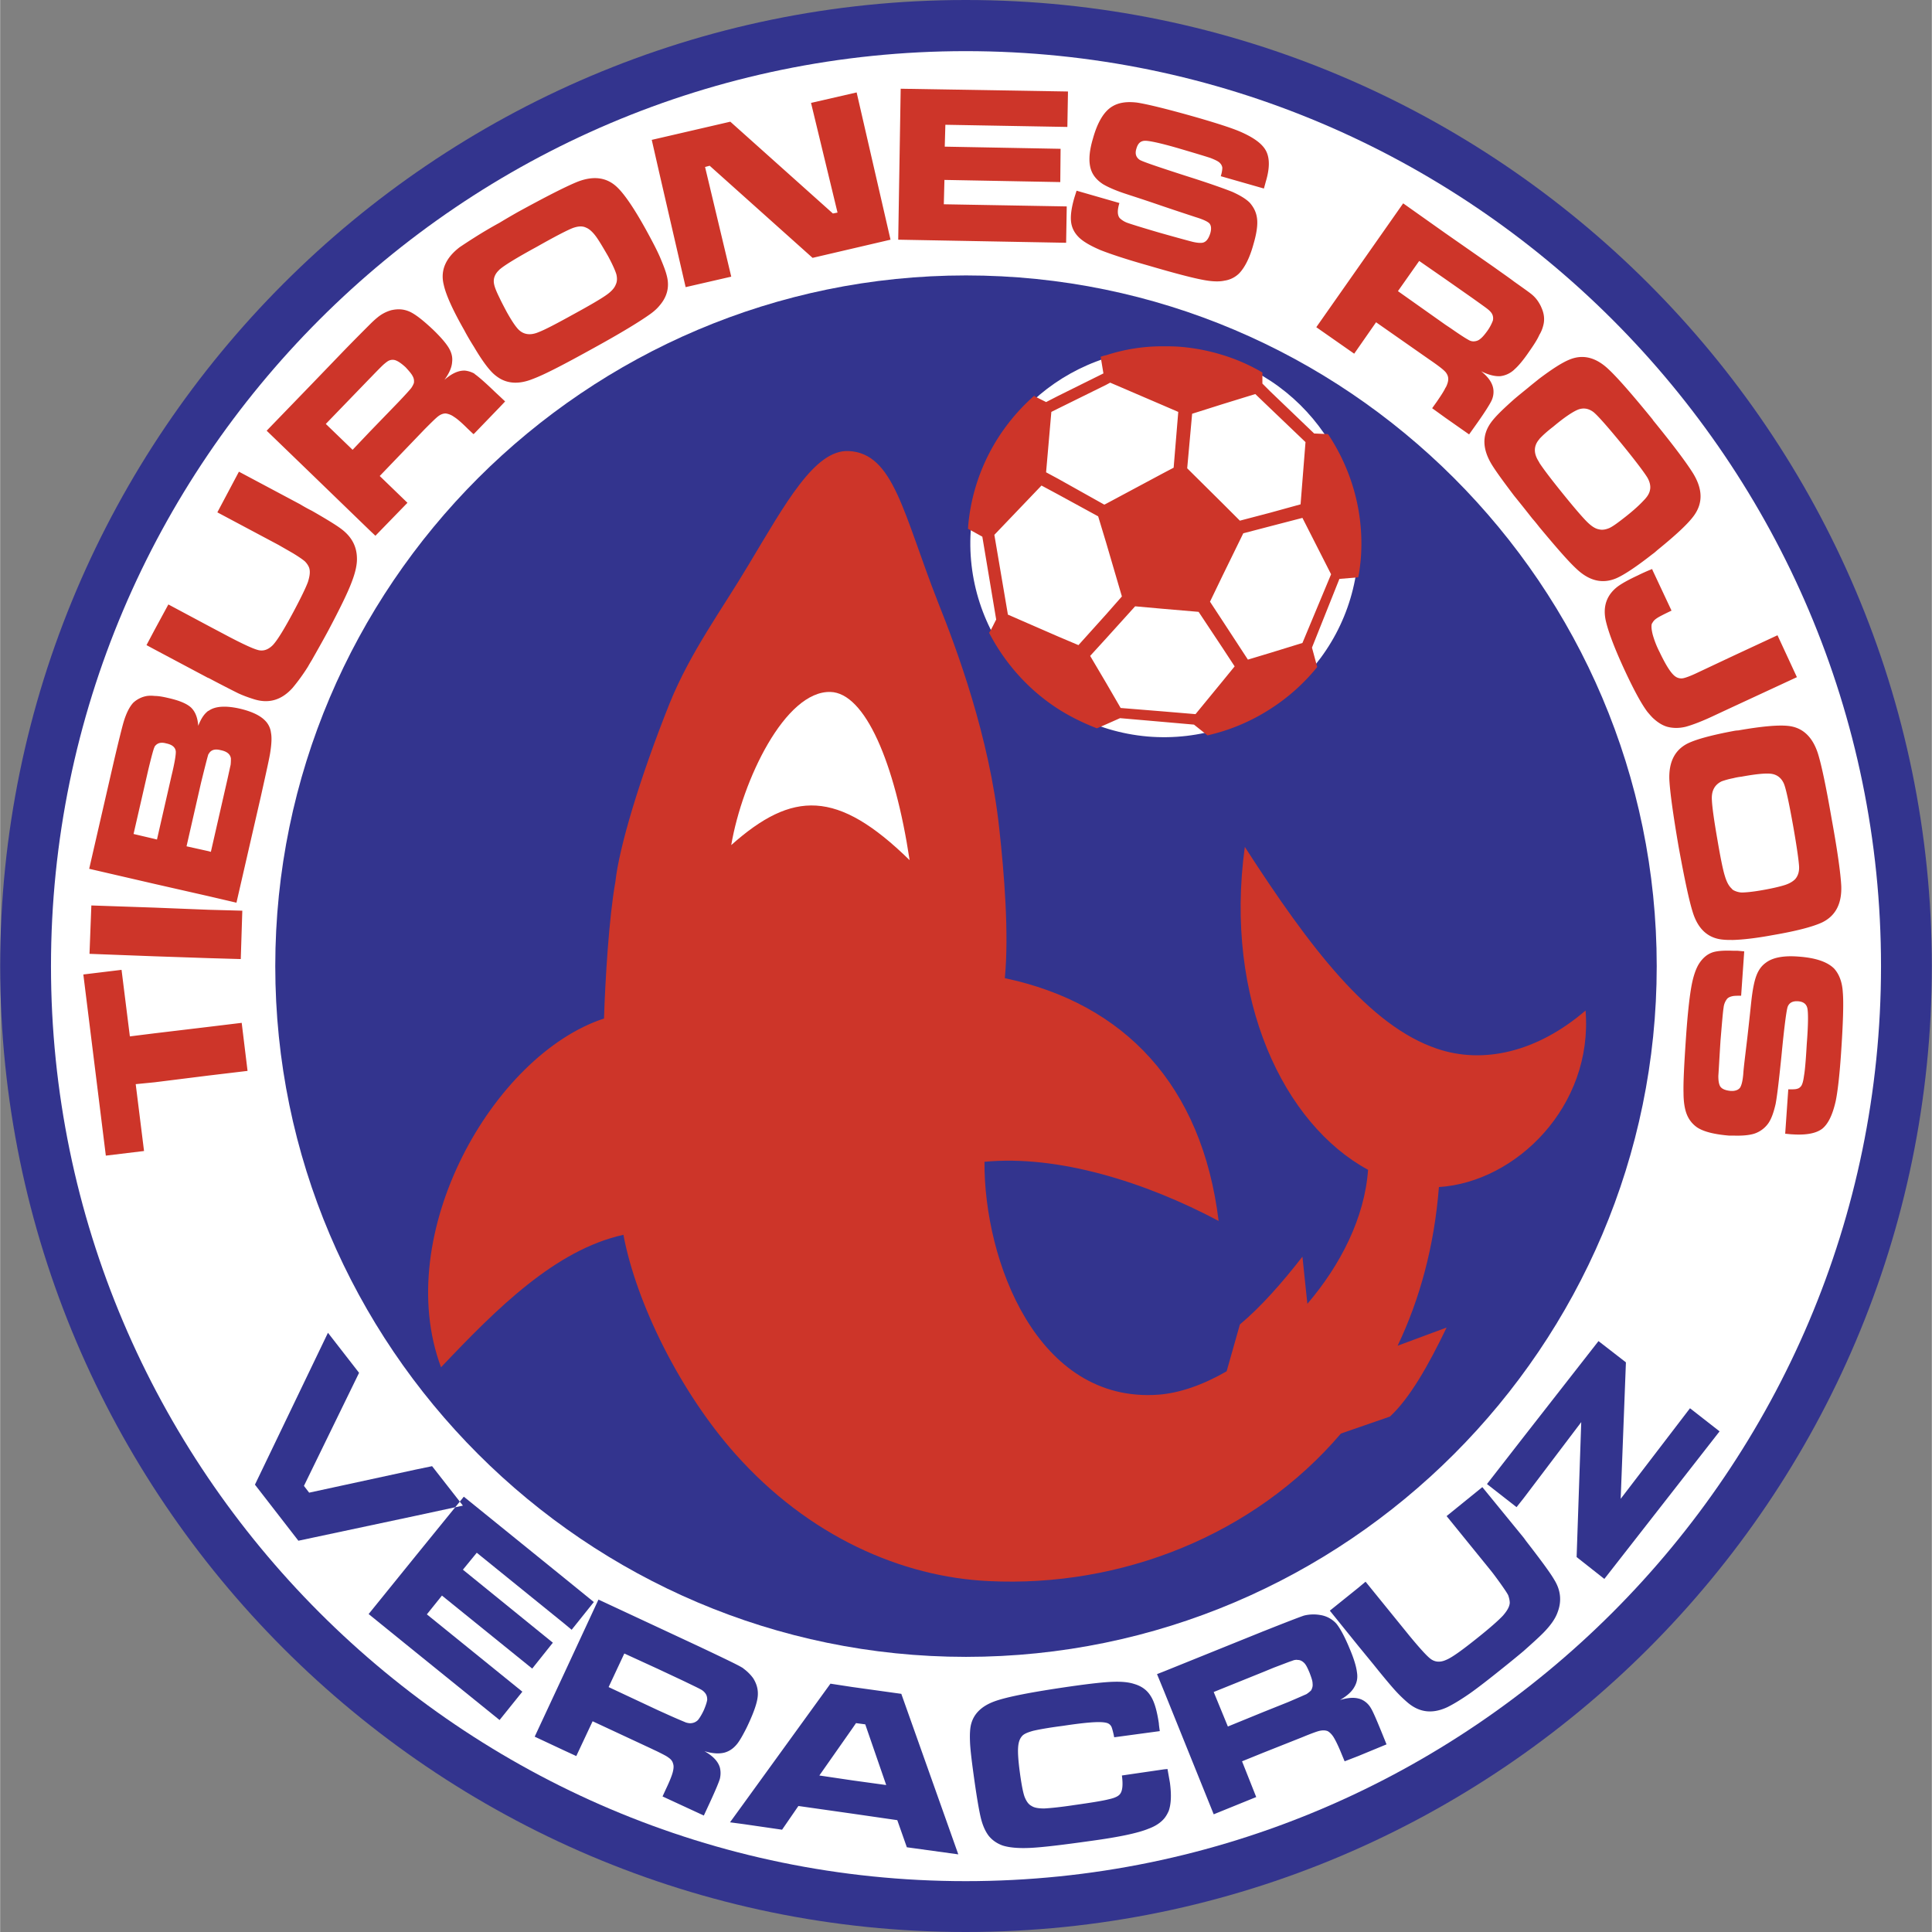
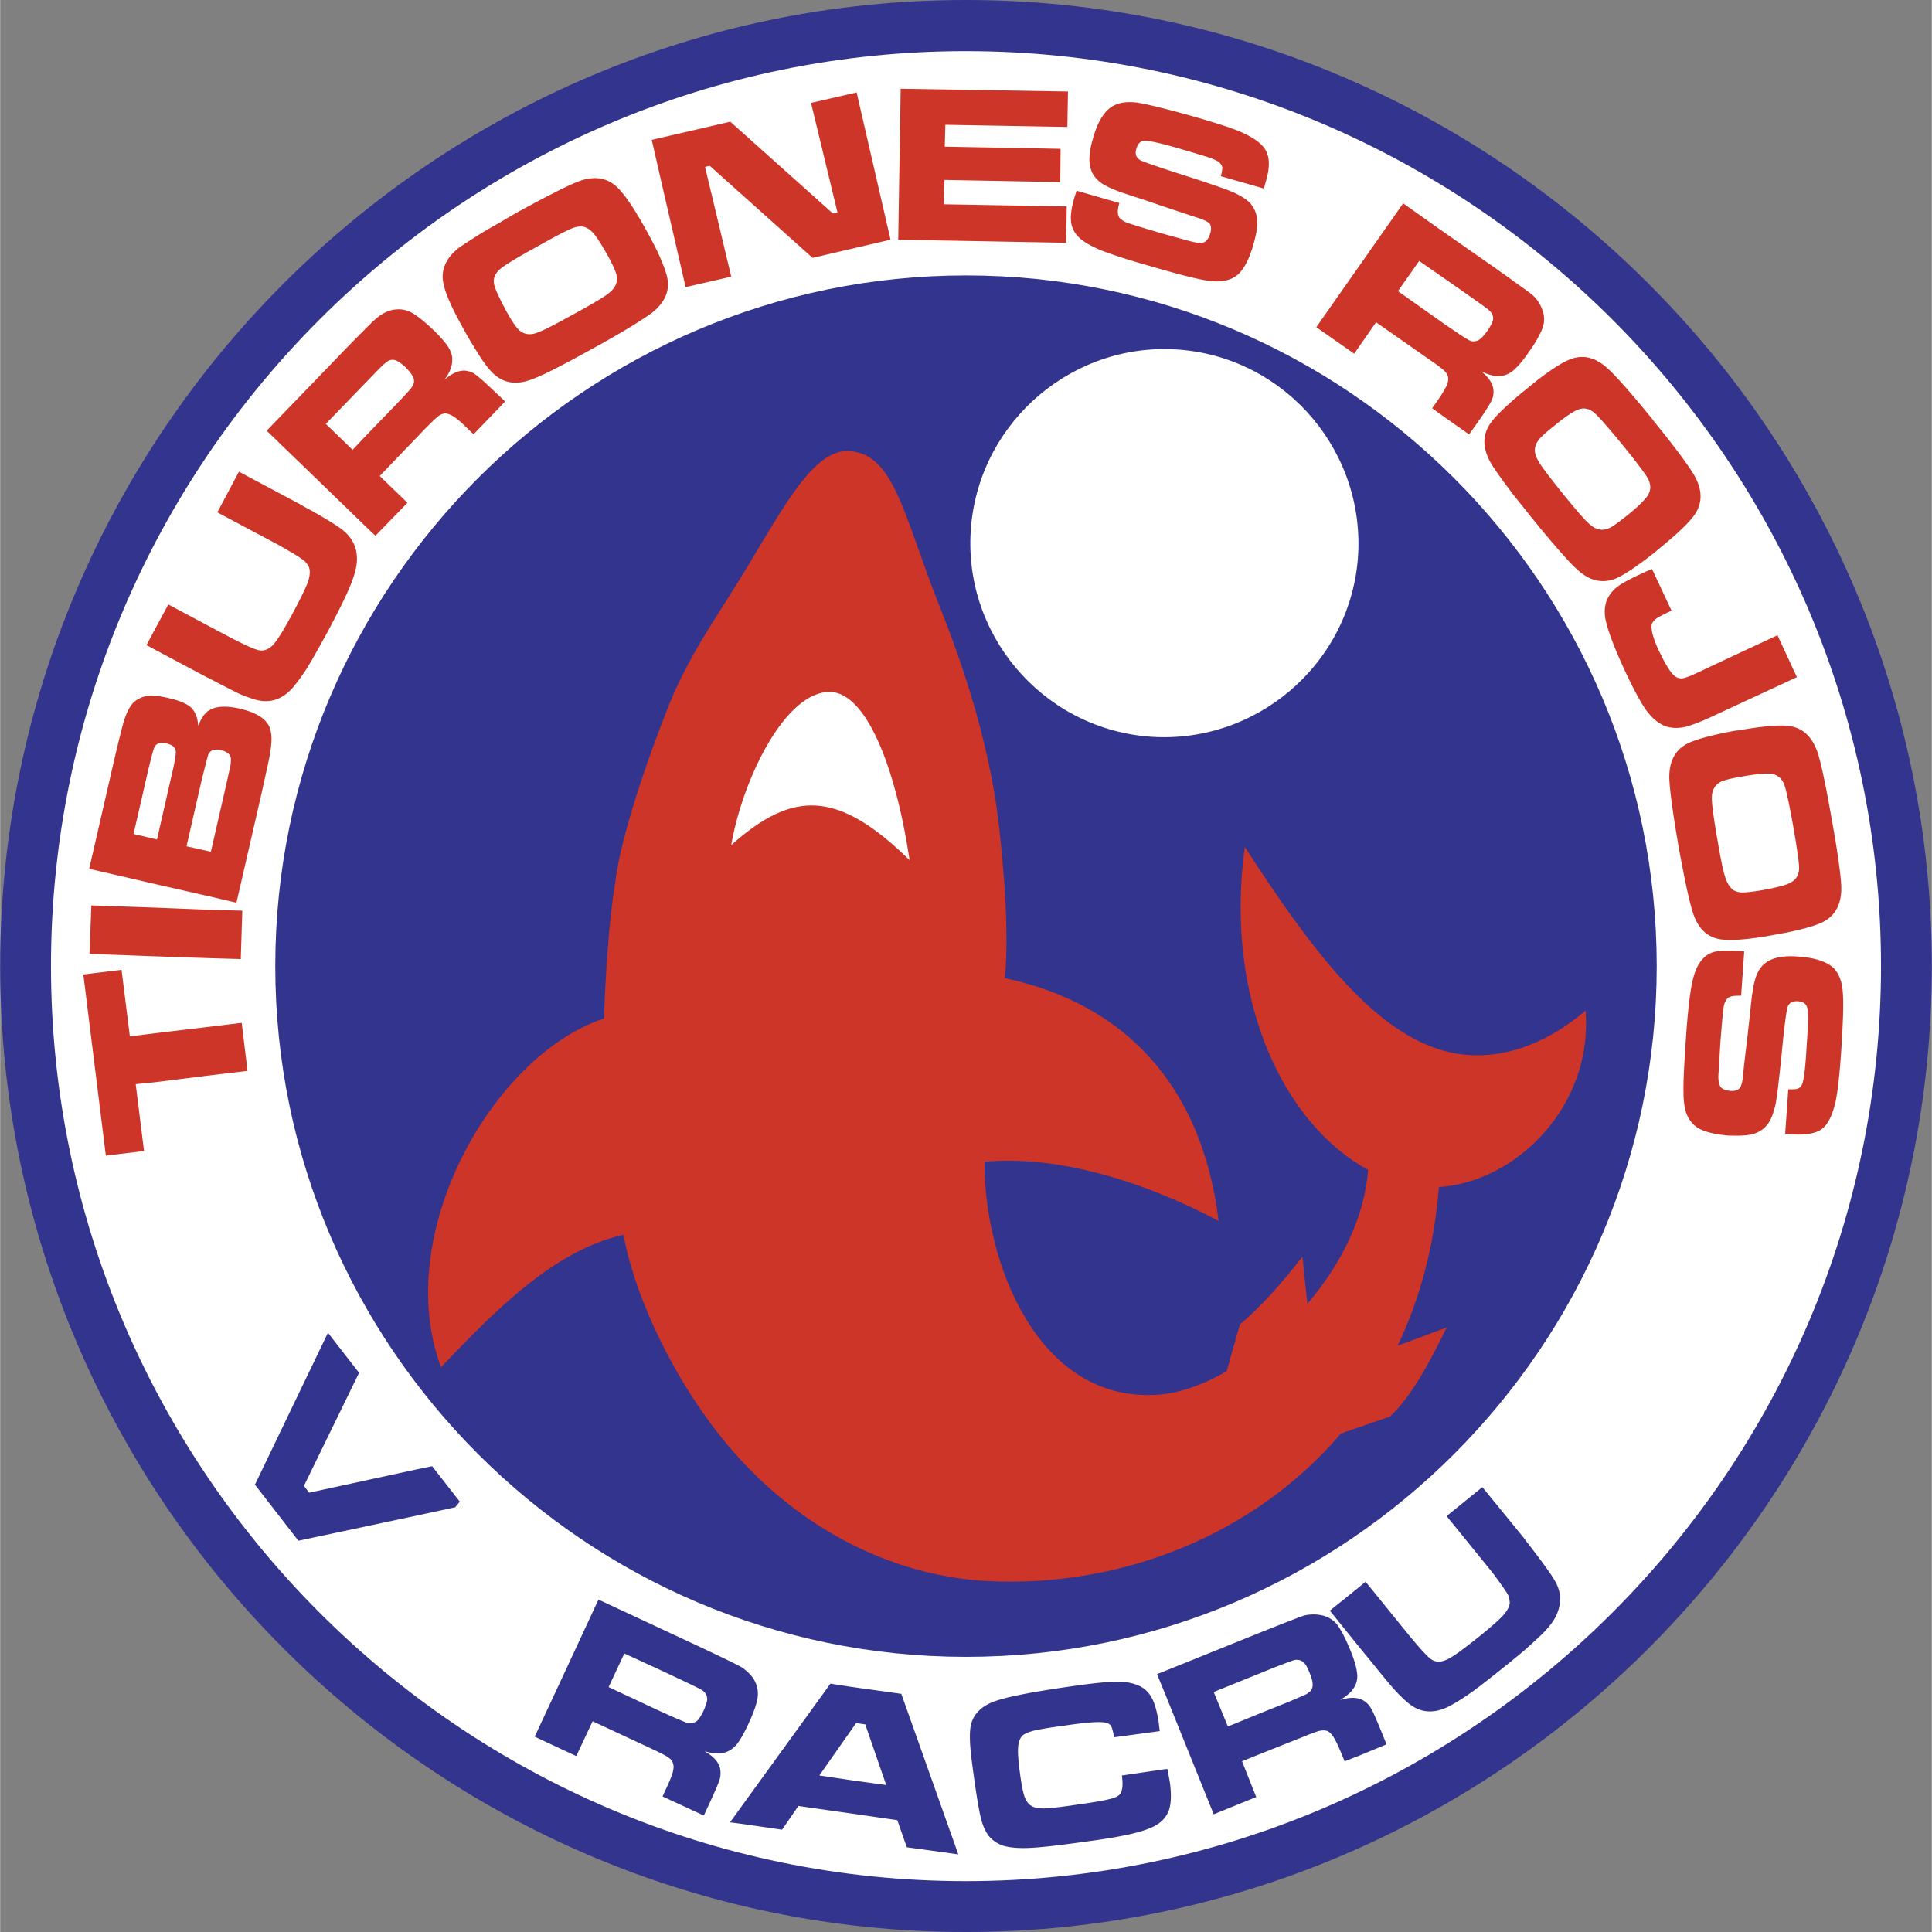
<svg xmlns="http://www.w3.org/2000/svg" width="2500" height="2500" viewBox="0 0 212.088 212.122">
  <rect x="0" y="0" width="212.088" height="212.122" fill="#808080" stroke="none" />
  <path d="M106.01 17.928c48.574 0 88.184 39.61 88.184 88.15s-39.61 88.15-88.184 88.15c-48.506 0-88.116-39.61-88.116-88.15s39.61-88.15 88.116-88.15z" fill="none" stroke="#000" stroke-width=".102" />
-   <path d="M106.01 0c58.451 0 106.078 47.661 106.078 106.078 0 58.383-47.627 106.044-106.078 106.044C47.627 212.122 0 164.461 0 106.078 0 47.661 47.627 0 106.01 0z" fill="#33348e" />
+   <path d="M106.01 0c58.451 0 106.078 47.661 106.078 106.078 0 58.383-47.627 106.044-106.078 106.044C47.627 212.122 0 164.461 0 106.078 0 47.661 47.627 0 106.01 0" fill="#33348e" />
  <path d="M106.01 5.615c55.373 0 100.497 45.124 100.497 100.462 0 55.306-45.124 100.462-100.497 100.462-55.305 0-100.429-45.157-100.429-100.462C5.581 50.739 50.705 5.615 106.01 5.615z" fill="#fff" />
  <path d="M106.044 30.24c41.775 0 75.837 34.062 75.837 75.837 0 41.741-34.062 75.837-75.837 75.837-41.742 0-75.838-34.096-75.838-75.837.001-41.774 34.097-75.837 75.838-75.837z" fill="#33348e" />
  <path d="M174.068 110.949c-5.311 4.566-11.23 5.919-16.304 4.194-7.441-2.503-13.97-11.095-21.107-22.156-2.3 16.778 4.296 30.443 13.531 35.45-.372 5.277-3.044 10.486-6.664 14.714l-.541-5.175c-2.266 2.909-4.567 5.514-6.867 7.441l-1.455 5.142c-2.571 1.488-5.175 2.402-7.509 2.571-13.293.947-19.146-14.714-19.078-25.572 8.084-.778 17.691 2.232 25.708 6.495-1.827-14.917-10.351-23.881-23.476-26.655.474-4.871-.067-11.501-.608-16.406-1.083-10.114-4.668-19.721-6.698-24.794-3.856-9.809-4.871-16.439-9.843-16.676-3.721-.169-6.934 5.75-10.96 12.448-2.909 4.905-6.393 9.573-8.693 15.255-3.248 8.118-5.547 15.797-5.954 19.585-.71 3.958-1.116 10.79-1.251 15.018-12.177 3.992-23.339 23.679-17.894 38.292 6.123-6.46 12.549-12.888 20.025-14.545 1.42 7.543 6.258 17.285 12.278 24.05 8.051 9.065 18.3 13.53 27.839 13.97 14.444.71 29.091-4.972 38.664-16.202l5.378-1.86c2.131-1.962 4.194-5.547 6.224-9.776l-5.378 1.996c2.435-5.108 4.025-10.926 4.533-17.42 8.489-.543 16.945-8.898 16.1-19.384z" fill="#cd3529" />
  <path d="M80.269 92.784c6.731-5.987 11.636-6.123 19.585 1.657-1.624-10.756-4.904-18.367-8.693-18.469-4.973-.135-9.675 9.675-10.892 16.812z" fill="#fff" />
  <path d="M129.722 38.088c11.839 1.049 20.667 11.569 19.653 23.441-1.048 11.839-11.568 20.668-23.441 19.653-11.873-1.048-20.702-11.568-19.653-23.441 1.048-11.839 11.569-20.701 23.441-19.653z" fill="#fff" stroke="#33348e" stroke-width=".643" />
  <g fill="#cd3529">
    <path d="M113.587 43.399l-.074.067h.107c.001 0-.033-.033-.033-.067zM113.486 43.466l.017.009.011-.009z" />
-     <path d="M145.79 47.661l-1.522-.067-4.803-4.601-.879-.879v-1.218a20.38 20.38 0 0 0-4.397-1.928 21.768 21.768 0 0 0-4.465-.879c-.71-.067-1.42-.067-2.097-.067a19.78 19.78 0 0 0-6.19.98c-.204.034-.406.102-.609.169l.304 1.827-4.973 2.469-1.319.677-1.335-.668c-4.012 3.547-6.719 8.556-7.223 14.266 0 .102 0 .203-.034.304l1.589.879 1.522 9.099c-.271.508-.473.981-.778 1.455 1.759 3.383 4.363 6.292 7.577 8.355 1.32.846 2.774 1.556 4.262 2.131l1.015-.44 1.522-.676 4.668.406 3.45.304 1.488 1.184a28.761 28.761 0 0 0 1.624-.44 21.473 21.473 0 0 0 5.277-2.469 21.545 21.545 0 0 0 5.142-4.6l-.576-2.131 3.011-7.543 2.063-.169c.136-.608.204-1.251.271-1.86.44-5.075-.947-9.912-3.585-13.87zm-14.918-2.233l3.315-1.048 3.62-1.116 1.657 1.589 3.856 3.687-.542 6.833-3.315.914-3.349.879-1.928-1.928-3.856-3.822.542-5.988zm-15.458-.203l.744-.372 5.277-2.604.439-.237 5.75 2.469 1.725.744-.507 6.123-1.218.643-6.19 3.314-.204.102-5.074-2.841-1.319-.71.577-6.631zm.744 24.659l-5.513-2.402-1.488-8.761 5.175-5.412 1.826.981 4.397 2.401.88 2.909 1.725 5.886-1.725 1.961-3.045 3.383-2.232-.946zm18.029 4.938l-2.943 3.586-3.619-.304-4.601-.373-1.589-2.74-1.759-2.977 1.759-1.928 3.179-3.518 3.011.271 3.958.338 2.604 3.924 1.353 2.063-1.353 1.658zm8.795-4.228l-3.518 1.083-2.469.744-2.808-4.296-1.353-2.063 1.353-2.807 2.3-4.702 2.977-.778 3.518-.914 3.146 6.19-3.146 7.543z" />
  </g>
  <g fill="#33348e">
-     <path d="M185.534 154.618l-7.61 9.944.575-14.984-3.011-2.334-8.219 10.52-4.026 5.175 3.248 2.537.778-.981 6.325-8.355-.507 14.816 3.044 2.401 12.651-16.202zM58.417 183.201l2.266-2.842-9.876-8.017 1.522-1.86 9.606 7.78.812.676 2.435-3.044-3.247-2.638-11.027-8.93-.443.544.342.437-.844.182-4.332 5.331-5.175 6.393 5.175 4.195 9.201 7.441 2.502-3.112-10.485-8.49 1.657-2.063z" />
    <path d="M47.424 160.977l-1.793.372-11.704 2.537-.574-.744 6.054-12.414-3.416-4.397-8.017 16.675 4.77 6.157 12.887-2.74 4.332-.934.502-.619zM93.596 185.23l-2.435-.373-9.505 13.125-1.522 2.097 1.522.203 4.194.609 1.792-2.604 5.953.846 4.905.71 1.049 2.977 5.649.778-6.257-17.624-5.345-.744zm0 10.249l-3.653-.541 3.653-5.209.372-.541 1.015.135 2.301 6.664-3.688-.508zM128.167 194.228l-.372.034-4.634.676c.135 1.015.067 1.691-.203 2.03-.169.236-.575.439-1.218.575-.643.169-1.894.372-3.822.643-1.556.237-2.639.338-3.281.372-.609 0-1.083-.067-1.387-.271-.338-.169-.575-.507-.778-1.015-.169-.474-.338-1.354-.508-2.605-.169-1.251-.237-2.165-.203-2.74.034-.609.169-1.015.439-1.319.203-.237.609-.406 1.218-.575.575-.135 1.658-.338 3.247-.542 1.557-.236 2.74-.372 3.552-.406.777-.034 1.285.034 1.488.169.169.101.27.236.338.406.068.203.169.541.271 1.083l5.006-.677c-.068-.474-.102-.744-.102-.846-.203-1.353-.473-2.334-.879-2.977-.406-.676-1.014-1.116-1.827-1.353-.608-.203-1.387-.271-2.368-.237-.981.034-2.503.203-4.634.507-4.228.609-7.036 1.15-8.389 1.658-1.353.507-2.198 1.319-2.503 2.436-.135.473-.169 1.15-.135 1.996.034.879.203 2.232.473 4.16.271 1.928.507 3.281.677 4.025.203.914.507 1.59.879 2.097.373.474.88.846 1.522 1.083.71.237 1.759.338 3.112.27 1.353-.067 3.586-.338 6.698-.777 2.977-.406 5.074-.846 6.224-1.32.744-.271 1.319-.643 1.725-1.116.203-.237.372-.541.507-.845.27-.778.304-1.793.135-3.078-.032-.203-.133-.743-.268-1.521zM79.491 192.435c.507-.135.947-.405 1.353-.879.236-.27.507-.71.812-1.285.168-.305.338-.643.507-1.015.609-1.319.947-2.301 1.015-3.011.068-.71-.101-1.353-.507-1.996a4.805 4.805 0 0 0-1.014-1.015 1.054 1.054 0 0 0-.237-.169c-.507-.304-2.063-1.048-4.634-2.266l-4.567-2.131-6.528-3.044-3.755 8.084-3.247 6.968 3.247 1.521 1.319.609 1.793-3.822 6.46 3.011c.271.135.508.237.71.338.542.271.947.474 1.116.609.305.204.474.406.542.677.101.271.068.575-.034.981-.101.372-.338.981-.744 1.827l-.372.812 4.533 2.097.643-1.387c.609-1.319.981-2.198 1.116-2.638.102-.44.102-.846 0-1.252-.203-.676-.744-1.251-1.691-1.792.878.27 1.589.303 2.164.168zm-2.233-4.668c-.237.507-.474.879-.643 1.082a1.175 1.175 0 0 1-.677.339c-.203.033-.405 0-.642-.068-.237-.101-.914-.372-2.03-.879l-1.049-.473-5.412-2.537 1.725-3.687 3.687 1.691 2.74 1.286c1.049.507 1.692.812 1.929.947a1.5 1.5 0 0 1 .507.406c.168.203.237.44.237.744-.034.269-.169.675-.372 1.149zM150.491 187.53a2.269 2.269 0 0 0-.913-.879 1.908 1.908 0 0 0-.474-.169c-.541-.136-1.217-.067-1.996.169.812-.474 1.319-.947 1.59-1.455.27-.474.372-.981.27-1.59-.067-.575-.304-1.42-.777-2.537-.542-1.319-1.049-2.267-1.488-2.808a3.009 3.009 0 0 0-1.793-.947 4.346 4.346 0 0 0-1.759.068c-.507.169-1.996.744-4.465 1.725-.102.034-.237.102-.338.135l-10.553 4.262-.778.304.778 1.895 5.446 13.497 4.667-1.895-1.556-3.924 2.334-.947 4.262-1.691c.981-.406 1.624-.643 1.928-.71.339-.068.609-.068.879.034.237.135.474.372.677.71s.507.947.846 1.792l.338.812 1.488-.575 3.112-1.285-.575-1.421c-.541-1.318-.913-2.198-1.15-2.57zm-6.562-1.928a3.257 3.257 0 0 1-.508.406c-.236.102-.913.406-2.029.879l-2.706 1.083-3.89 1.59-1.556-3.789 5.446-2.198 1.15-.474c1.083-.406 1.759-.676 1.996-.744.237-.102.439-.135.643-.102.271 0 .507.135.71.339.203.203.372.575.575 1.048.203.542.338.913.338 1.217.034.271-.034.508-.169.745zM167.539 169.197l-.271-.372-4.533-5.548-3.924 3.18 4.803 5.919c.305.372.677.88 1.116 1.489.406.575.71 1.015.846 1.285.102.304.169.575.169.846-.034.439-.305.879-.744 1.387-.474.507-1.387 1.319-2.74 2.401-1.691 1.353-2.841 2.199-3.518 2.469-.677.305-1.286.237-1.793-.203-.372-.305-1.116-1.116-2.232-2.469l-4.803-5.919-.812.676-3.112 2.503 3.112 3.856 1.692 2.063c1.218 1.522 2.029 2.469 2.401 2.875.338.372.778.812 1.285 1.251 1.319 1.15 2.774 1.319 4.431.542.744-.372 1.556-.879 2.436-1.488.913-.643 2.131-1.59 3.687-2.842.845-.676 1.589-1.285 2.232-1.827.913-.812 1.624-1.454 2.097-1.928.846-.846 1.387-1.624 1.624-2.3.474-1.218.372-2.435-.372-3.62-.405-.709-1.453-2.13-3.077-4.226z" />
  </g>
  <g fill="#cd3529">
    <path d="M54.324 43.027c-1.049-1.015-1.759-1.624-2.131-1.895-.068-.034-.102-.102-.169-.135a2.75 2.75 0 0 0-.981-.305c-.71-.034-1.454.305-2.266 1.015.542-.744.812-1.387.846-1.962.068-.542-.068-1.049-.372-1.556s-.879-1.184-1.759-2.029c-1.049-.981-1.86-1.624-2.503-1.928-.676-.305-1.319-.338-2.063-.169a4.11 4.11 0 0 0-1.522.812c-.169.135-.439.372-.812.744-.643.643-1.59 1.59-2.841 2.875l-3.518 3.653-4.972 5.142 4.972 4.803 6.359 6.156.609.575 3.518-3.619-3.044-2.942 4.938-5.142c.745-.744 1.218-1.218 1.489-1.421.271-.203.541-.304.812-.304a2 2 0 0 1 .913.372c.339.203.846.643 1.489 1.285l.643.609.068-.034 2.807-2.909.609-.643-.611-.575-.508-.473zm-8.896-.982a2.341 2.341 0 0 1-.305.575c-.135.169-.643.744-1.488 1.624l-3.044 3.146-1.895 1.996-2.942-2.841 4.837-5.006.102-.102c.812-.845 1.319-1.353 1.488-1.488.203-.169.372-.304.541-.372a.978.978 0 0 1 .812.034c.236.101.575.338.981.71.372.406.643.71.778.981.135.237.169.473.135.743zM37.412 58.045c-.541-.406-1.59-1.048-3.18-1.961-.406-.203-.846-.44-1.286-.711l-6.731-3.585-2.368 4.465 6.731 3.585c.406.237.947.542 1.59.914.609.372 1.049.677 1.285.879.203.203.373.439.474.71.135.406.068.914-.135 1.556-.237.643-.778 1.759-1.59 3.281-1.015 1.895-1.759 3.112-2.266 3.653-.541.541-1.117.71-1.725.507-.474-.135-1.455-.575-3.011-1.387l-2.3-1.218-4.431-2.368-1.522 2.807-.879 1.658.879.474 5.852 3.112c.034 0 .067.034.102.034 1.658.88 2.74 1.421 3.213 1.658.507.237 1.049.44 1.691.643 1.657.542 3.078.135 4.296-1.218a21.006 21.006 0 0 0 1.691-2.334c.135-.237.271-.474.44-.744.474-.846 1.116-1.962 1.827-3.281 1.251-2.368 2.097-4.093 2.503-5.175.439-1.116.643-2.03.609-2.774-.035-1.286-.609-2.334-1.759-3.18zM22.9 105.198l3.518.102.169-5.311-3.687-.101-5.953-.237-6.934-.237-.203 5.311 7.137.27zM22.9 112.741l-5.953.711-2.706.338-.913-7.307-4.195.508 2.47 19.89 4.194-.507-.914-7.341 2.064-.203 5.953-.744 4.263-.508-.643-5.276zM29.056 79.084c-.541-.541-1.454-.98-2.773-1.286-1.522-.338-2.672-.27-3.382.237-.102.034-.169.102-.237.169-.338.304-.643.778-.914 1.488-.067-.879-.304-1.522-.778-1.996-.473-.44-1.285-.778-2.469-1.049-.575-.135-1.082-.236-1.556-.236a3.245 3.245 0 0 0-.812 0 2.926 2.926 0 0 0-1.521.744c-.406.439-.778 1.15-1.083 2.198-.135.474-.507 1.928-1.082 4.397L9.775 95.389l7.171 1.658L22.9 98.4l3.044.71 2.672-11.636c.609-2.74.981-4.397 1.049-4.939.135-.879.169-1.59.067-2.097a2.251 2.251 0 0 0-.676-1.354zm-10.249 6.123l-1.589 6.968-.271-.068-2.3-.541 1.59-6.935c.372-1.556.609-2.435.71-2.604v-.034c.271-.406.676-.541 1.285-.372.643.135.981.406 1.049.846.034.304-.102 1.218-.474 2.74zm6.495-1.218c-.068.271-.237 1.116-.576 2.571l-1.59 6.968-.236-.067-2.436-.542 1.59-6.968c.474-1.928.744-2.977.812-3.146l.034-.034c.236-.439.677-.575 1.319-.406.677.135 1.049.44 1.116.913 0 .204 0 .441-.033.711zM202.312 108.953c-.067-1.15-.406-1.996-.947-2.604-.744-.744-2.029-1.184-3.89-1.319-1.657-.135-2.875.102-3.619.677-.474.338-.812.812-1.048 1.455s-.406 1.556-.542 2.774c-.067.609-.203 1.961-.439 4.025-.237 1.996-.406 3.314-.44 3.923-.067.812-.203 1.319-.372 1.556-.169.203-.406.304-.744.338H190c-.677-.068-1.083-.271-1.218-.643-.102-.271-.135-.576-.135-1.015.034-.439.102-1.725.236-3.856.169-2.029.271-3.248.339-3.62.034-.372.169-.676.338-.913.136-.203.372-.305.71-.372.237-.034.542-.034.879-.034l.339-4.871-.744-.068h-.474c-.947-.034-1.691 0-2.232.169-.609.203-1.083.609-1.488 1.217-.372.575-.676 1.455-.88 2.639-.203 1.15-.405 3.011-.575 5.48-.203 2.977-.305 4.972-.271 6.088 0 1.015.135 1.827.372 2.402a3.125 3.125 0 0 0 1.15 1.42c.744.474 1.895.744 3.45.879h.474c.981.034 1.725-.033 2.3-.203a3.06 3.06 0 0 0 1.59-1.184c.338-.507.575-1.218.778-2.097.169-.913.372-2.639.643-5.311.304-3.179.541-4.938.676-5.344.169-.44.542-.643 1.116-.609.609.034.947.305 1.049.778.101.474.101 1.792-.068 3.924-.102 1.793-.203 2.942-.304 3.484-.068.542-.169.913-.305 1.116-.135.169-.271.271-.439.305-.169.067-.507.067-.981.067l-.339 4.871c.406.034.643.067.778.067 1.522.102 2.604-.101 3.281-.609.676-.541 1.15-1.556 1.488-3.044.203-.981.406-2.639.575-5.074.238-3.448.306-5.748.204-6.864zM163.954 42.824c-.067-.71-.507-1.387-1.353-2.063.812.406 1.522.575 2.097.541a2.694 2.694 0 0 0 1.455-.643c.034-.034.068-.034.068-.067.439-.372 1.015-1.049 1.657-1.996.474-.677.88-1.286 1.116-1.827a3.55 3.55 0 0 0 .406-.947c.203-.677.135-1.353-.169-2.03a3.074 3.074 0 0 0-.237-.473 3.53 3.53 0 0 0-.777-.947c-.271-.237-.947-.71-1.996-1.455-.576-.439-1.32-.947-2.166-1.556l-5.378-3.754-4.634-3.281-9.539 13.598 4.161 2.909 2.402-3.45 5.852 4.093c.846.575 1.421 1.015 1.657 1.251l.102.102c.169.203.271.406.305.643.034.271-.034.575-.203.947-.034.067-.067.135-.102.169-.169.372-.507.879-.947 1.522l-.507.71 1.454 1.049 2.604 1.827.913-1.286c.812-1.15 1.319-1.962 1.522-2.368a2.26 2.26 0 0 0 .237-1.218zm-2.199-5.345c-.203 0-.406-.067-.609-.203-.203-.102-.846-.508-1.86-1.218l-.609-.406-5.209-3.687 2.334-3.315 2.875 1.996 2.943 2.063c.947.676 1.522 1.082 1.725 1.251.169.135.338.304.439.474.136.237.169.507.102.778a4.93 4.93 0 0 1-.576 1.083c-.338.473-.608.778-.845.947-.203.17-.473.237-.71.237zM181.441 60.819c.203-.135.372-.305.575-.474 1.996-1.624 3.349-2.875 3.992-3.789.947-1.353.913-2.841-.102-4.533-.71-1.149-2.165-3.111-4.431-5.885 0-.034-.034-.034-.034-.068-2.232-2.74-3.856-4.6-4.837-5.514-1.42-1.353-2.875-1.691-4.364-1.048-.812.338-1.894 1.048-3.248 2.063-.372.304-.812.643-1.251 1.015-.541.44-1.048.846-1.521 1.251-1.218 1.083-2.097 1.928-2.571 2.604-.947 1.353-.913 2.841.102 4.533.473.778 1.319 1.928 2.469 3.45a175.05 175.05 0 0 1 1.996 2.503c.27.304.541.643.777.947 1.861 2.232 3.18 3.754 4.06 4.566 1.42 1.353 2.875 1.691 4.397 1.048.913-.403 2.266-1.316 3.991-2.669zm-5.919-2.706c-.406-.068-.846-.372-1.319-.846-.474-.474-1.354-1.488-2.639-3.078-1.286-1.59-2.131-2.706-2.571-3.382 0-.034-.033-.068-.067-.135-.541-.846-.575-1.624-.034-2.334.034-.034.068-.068.101-.135.305-.338.812-.812 1.522-1.354 1.286-1.082 2.232-1.691 2.774-1.894.575-.203 1.116-.102 1.624.271.439.338 1.522 1.556 3.213 3.62 1.488 1.827 2.368 3.01 2.706 3.551.305.508.406 1.015.305 1.421-.068.372-.305.744-.71 1.15-.372.405-1.015 1.015-1.962 1.759-.778.608-1.353 1.048-1.792 1.251-.407.168-.779.236-1.151.135zM185.061 79.795c.744-.203 1.827-.609 3.247-1.286l1.962-.913 7.002-3.247-2.131-4.601-4.871 2.266-4.025 1.895c-.643.305-1.116.474-1.387.541a1.117 1.117 0 0 1-.744-.067c-.542-.237-1.15-1.184-1.928-2.808a10.199 10.199 0 0 1-.744-1.894c-.135-.542-.169-.914-.102-1.184.034-.068.068-.102.102-.169.102-.169.237-.305.44-.44.237-.169.778-.44 1.624-.846l-2.063-4.397-.067-.169c-.677.271-1.184.507-1.59.71-.947.44-1.691.846-2.199 1.218-1.184.913-1.624 2.131-1.319 3.653.271 1.252.981 3.146 2.165 5.683.981 2.097 1.792 3.585 2.436 4.431.203.237.372.439.575.643.507.474 1.015.812 1.59.981.64.169 1.317.169 2.027 0zM189.188 103.168c.305.034.677.034 1.083.034 1.116-.034 2.571-.203 4.397-.541 2.571-.44 4.364-.914 5.378-1.387 1.455-.71 2.165-2.029 2.097-3.992-.068-1.353-.406-3.822-1.049-7.34-.609-3.518-1.116-5.954-1.522-7.239-.609-1.861-1.726-2.875-3.349-3.011-1.116-.101-2.909.068-5.412.507-.169 0-.372.034-.542.068-2.334.44-3.958.879-4.905 1.319-1.488.71-2.165 2.063-2.097 3.991.067 1.353.405 3.822 1.015 7.374.642 3.518 1.15 5.92 1.556 7.205.576 1.863 1.692 2.877 3.35 3.012zm-.169-17.386c.304-.102.71-.237 1.251-.338a6.42 6.42 0 0 1 .914-.169c1.658-.305 2.774-.406 3.349-.305s1.015.44 1.286 1.015c.236.507.575 2.097 1.048 4.735.406 2.3.608 3.789.643 4.397s-.135 1.082-.439 1.42c-.237.237-.609.474-1.15.643-.541.169-1.387.372-2.57.575-.981.169-1.726.237-2.165.237a2.237 2.237 0 0 1-.914-.271c-.067-.068-.135-.102-.169-.169-.305-.271-.542-.71-.744-1.387-.203-.643-.474-1.961-.812-3.958-.372-2.131-.575-3.585-.609-4.363-.069-1.013.303-1.69 1.081-2.062zM72.421 28.177c-.372-.845-.879-1.792-1.488-2.909-1.251-2.266-2.3-3.822-3.079-4.601-1.149-1.184-2.638-1.42-4.465-.71-1.251.507-3.45 1.623-6.596 3.349-.71.406-1.353.778-1.962 1.15a48.188 48.188 0 0 0-2.807 1.658c-.643.406-1.15.744-1.556 1.015-1.556 1.184-2.165 2.571-1.759 4.161.237 1.083.981 2.74 2.233 4.938.372.71.744 1.319 1.083 1.86.778 1.319 1.454 2.267 2.029 2.841.237.237.507.44.778.609 1.015.608 2.232.642 3.653.067 1.285-.474 3.484-1.624 6.664-3.383 3.078-1.691 5.175-2.977 6.292-3.788.372-.271.71-.575.981-.914.812-.947 1.083-2.029.778-3.213-.136-.574-.407-1.25-.779-2.13zm-4.837 3.078c-.135.372-.507.778-1.049 1.15-.575.406-1.725 1.083-3.518 2.063-1.894 1.048-3.179 1.725-3.89 1.996-.947.406-1.725.271-2.3-.372-.304-.338-.71-.947-1.218-1.86-.304-.575-.575-1.083-.778-1.522-.338-.677-.541-1.184-.609-1.556-.102-.575.102-1.083.575-1.522 0-.034 0-.034.034-.034.44-.406 1.793-1.251 4.093-2.503 2.03-1.15 3.349-1.827 3.958-2.063.575-.203 1.049-.237 1.455-.034.338.135.676.439 1.015.879.338.439.777 1.184 1.386 2.232.474.879.778 1.556.914 1.996.101.406.101.812-.068 1.15zM136.352 14.545c-.879-.406-2.537-.947-4.871-1.624-3.314-.947-5.547-1.488-6.664-1.658-1.15-.135-2.029 0-2.74.44-.879.542-1.59 1.691-2.097 3.518-.474 1.59-.507 2.808-.102 3.687.237.507.643.947 1.218 1.319.575.338 1.42.71 2.571 1.083.609.203 1.894.609 3.856 1.285 1.895.643 3.146 1.049 3.755 1.251.778.237 1.285.474 1.488.677.203.236.237.609.102 1.083-.203.643-.474.981-.88 1.048-.271.034-.608 0-1.049-.101-.405-.102-1.657-.44-3.687-1.015-1.962-.575-3.146-.947-3.518-1.083a2.38 2.38 0 0 1-.812-.507c-.271-.338-.271-.879-.034-1.658l-4.702-1.353-.237.744c-.338 1.15-.44 2.029-.372 2.638.067.643.338 1.218.846 1.725.474.474 1.286.947 2.402 1.421 1.116.439 2.841 1.015 5.243 1.691 2.875.845 4.837 1.353 5.919 1.556 1.015.203 1.827.237 2.436.102a2.869 2.869 0 0 0 1.624-.812c.609-.643 1.15-1.691 1.556-3.18.338-1.15.474-2.063.406-2.74-.068-.71-.339-1.285-.812-1.827-.439-.439-1.083-.812-1.895-1.184-.846-.338-2.537-.947-5.108-1.759-3.044-.981-4.735-1.556-5.074-1.759-.406-.271-.541-.677-.372-1.218.169-.609.474-.879.981-.879.474 0 1.759.271 3.823.879 1.725.507 2.841.846 3.349 1.015.507.203.879.372 1.048.575a.896.896 0 0 1 .237.474c0 .203-.033.507-.169.947l4.736 1.354c.102-.372.169-.609.203-.744.439-1.455.439-2.537.067-3.315-.371-.777-1.25-1.453-2.671-2.096zM89.029 11.298l2.909 12.042-.507.101-11.264-10.08-7.746 1.793-.879.203.879 3.856 2.841 12.313 5.007-1.151-2.875-12.042.507-.135 11.298 10.114 8.557-1.996-3.72-16.168zM98.602 26.316l18.435.339.068-3.991-13.497-.237.068-2.673 12.719.237.034-3.653-12.719-.237.068-2.402 13.395.238.068-3.891-18.368-.304z" />
  </g>
</svg>